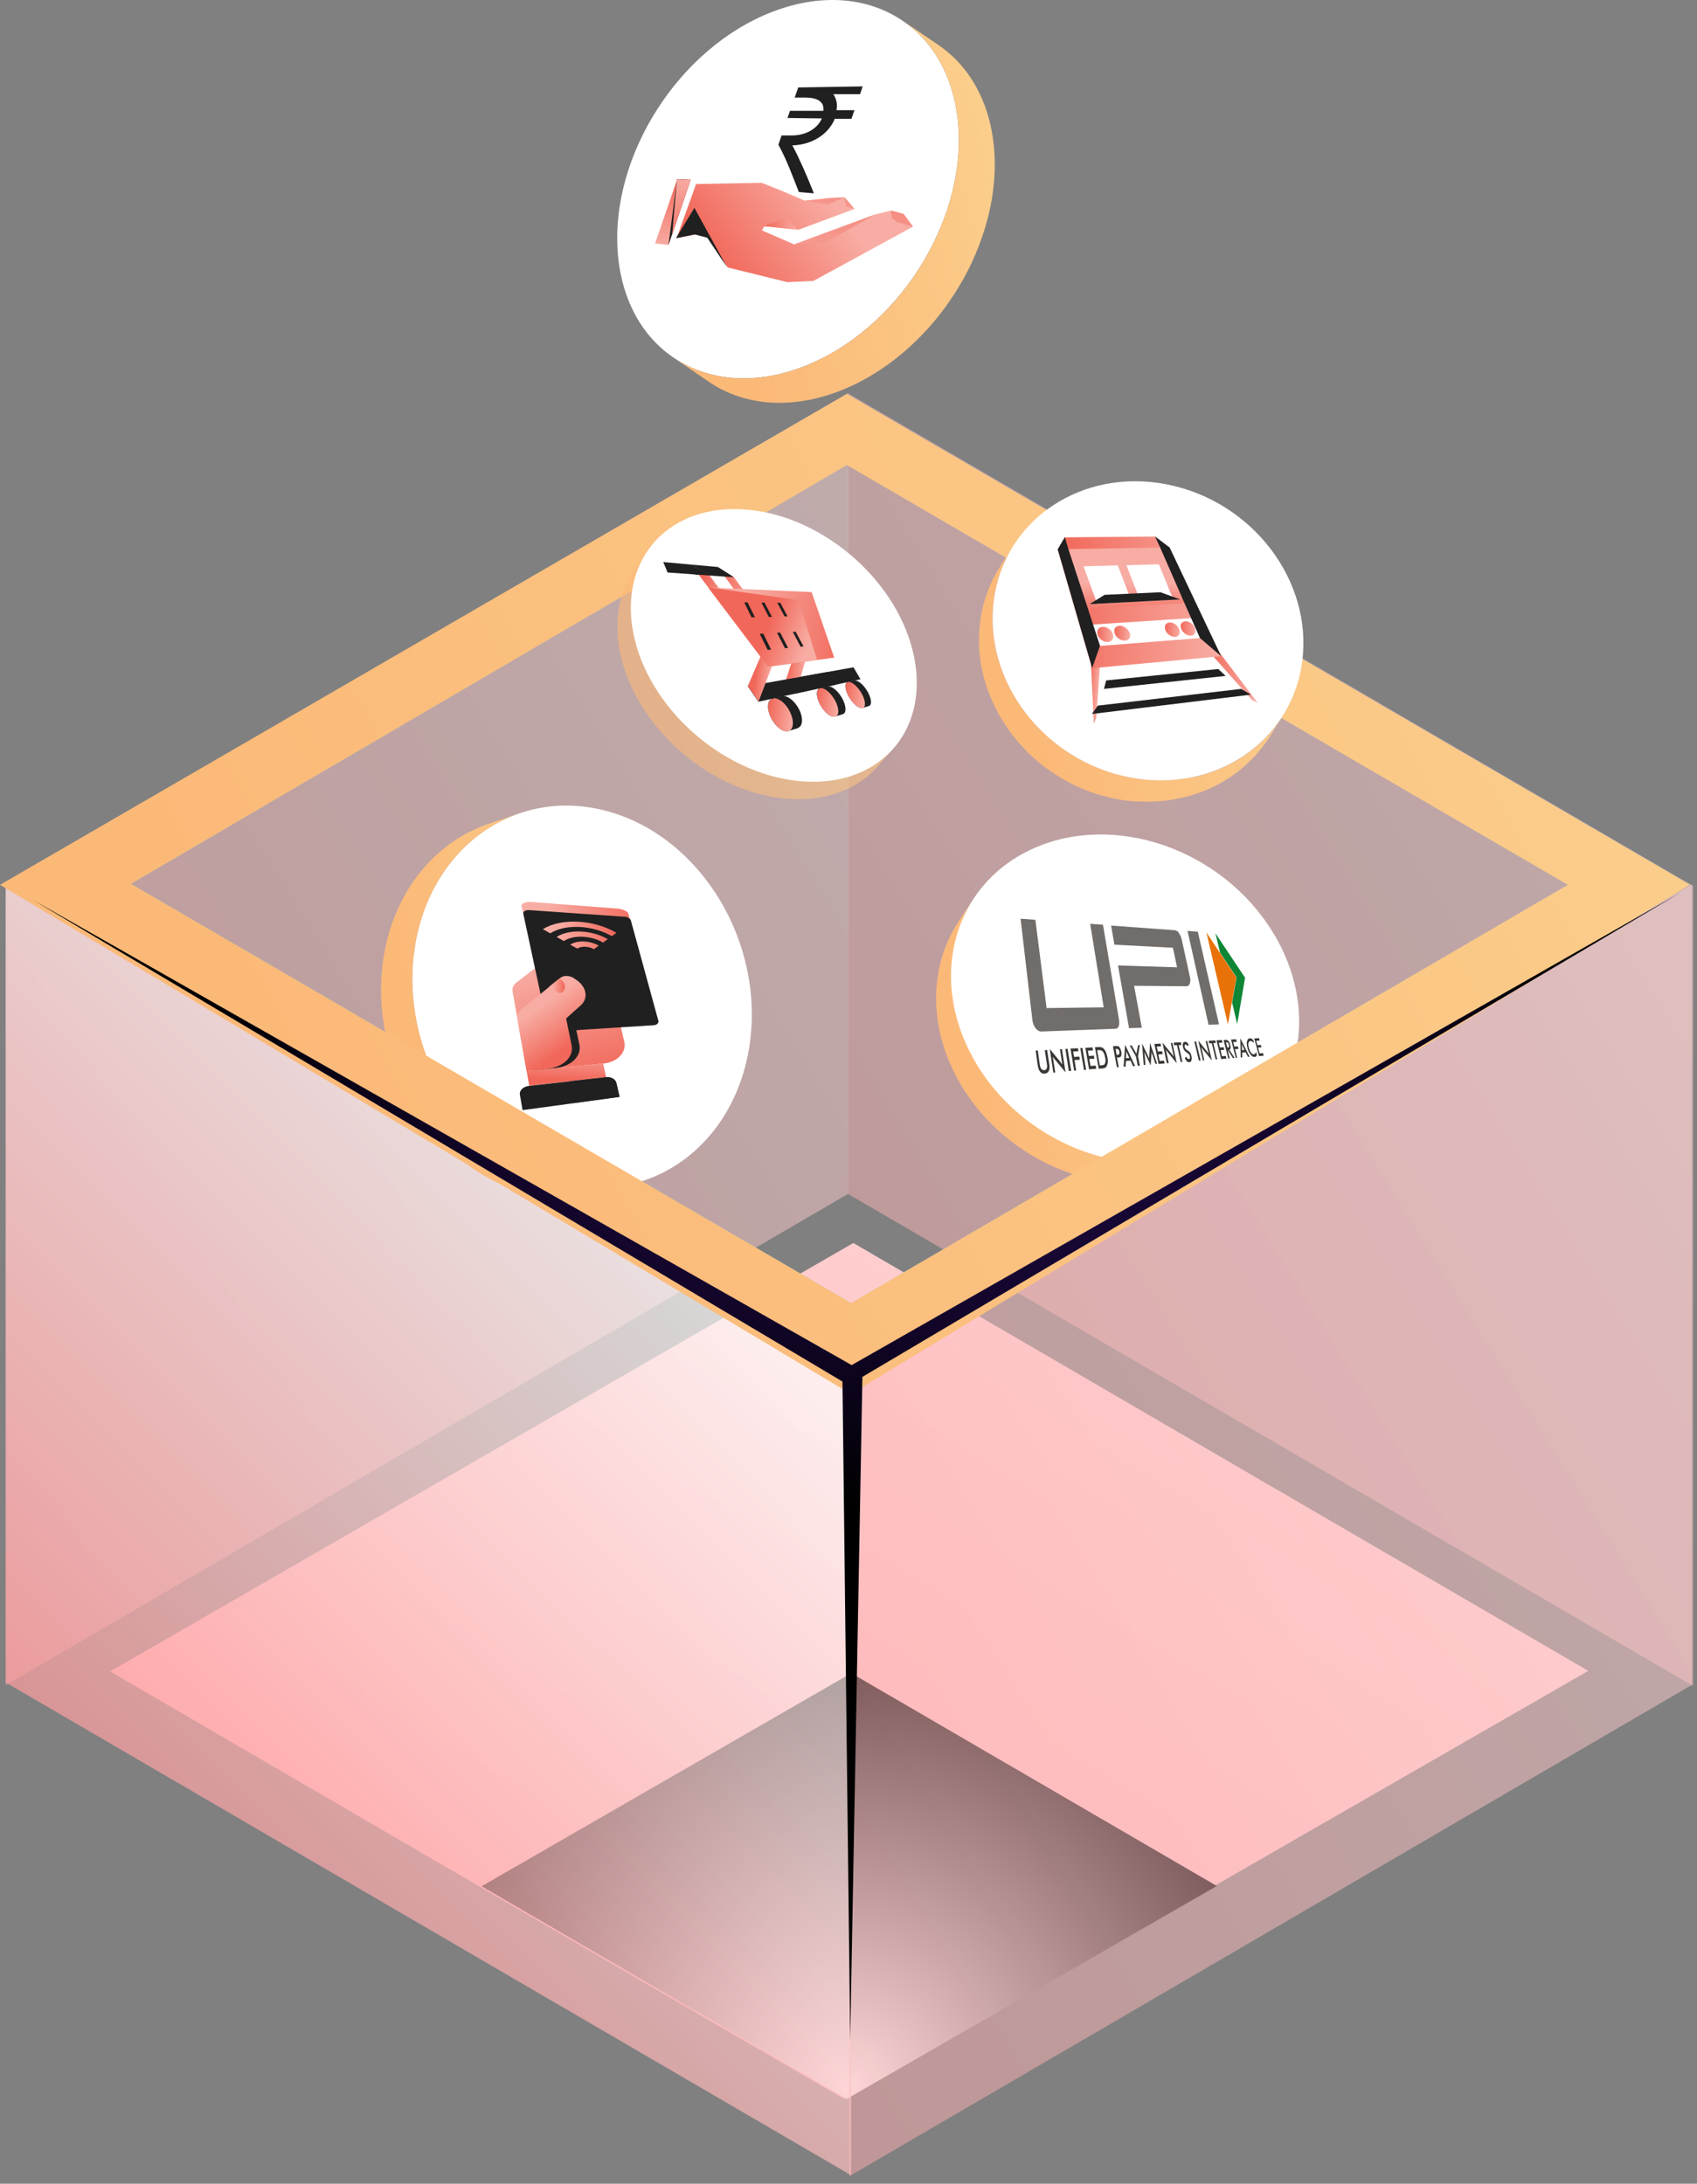
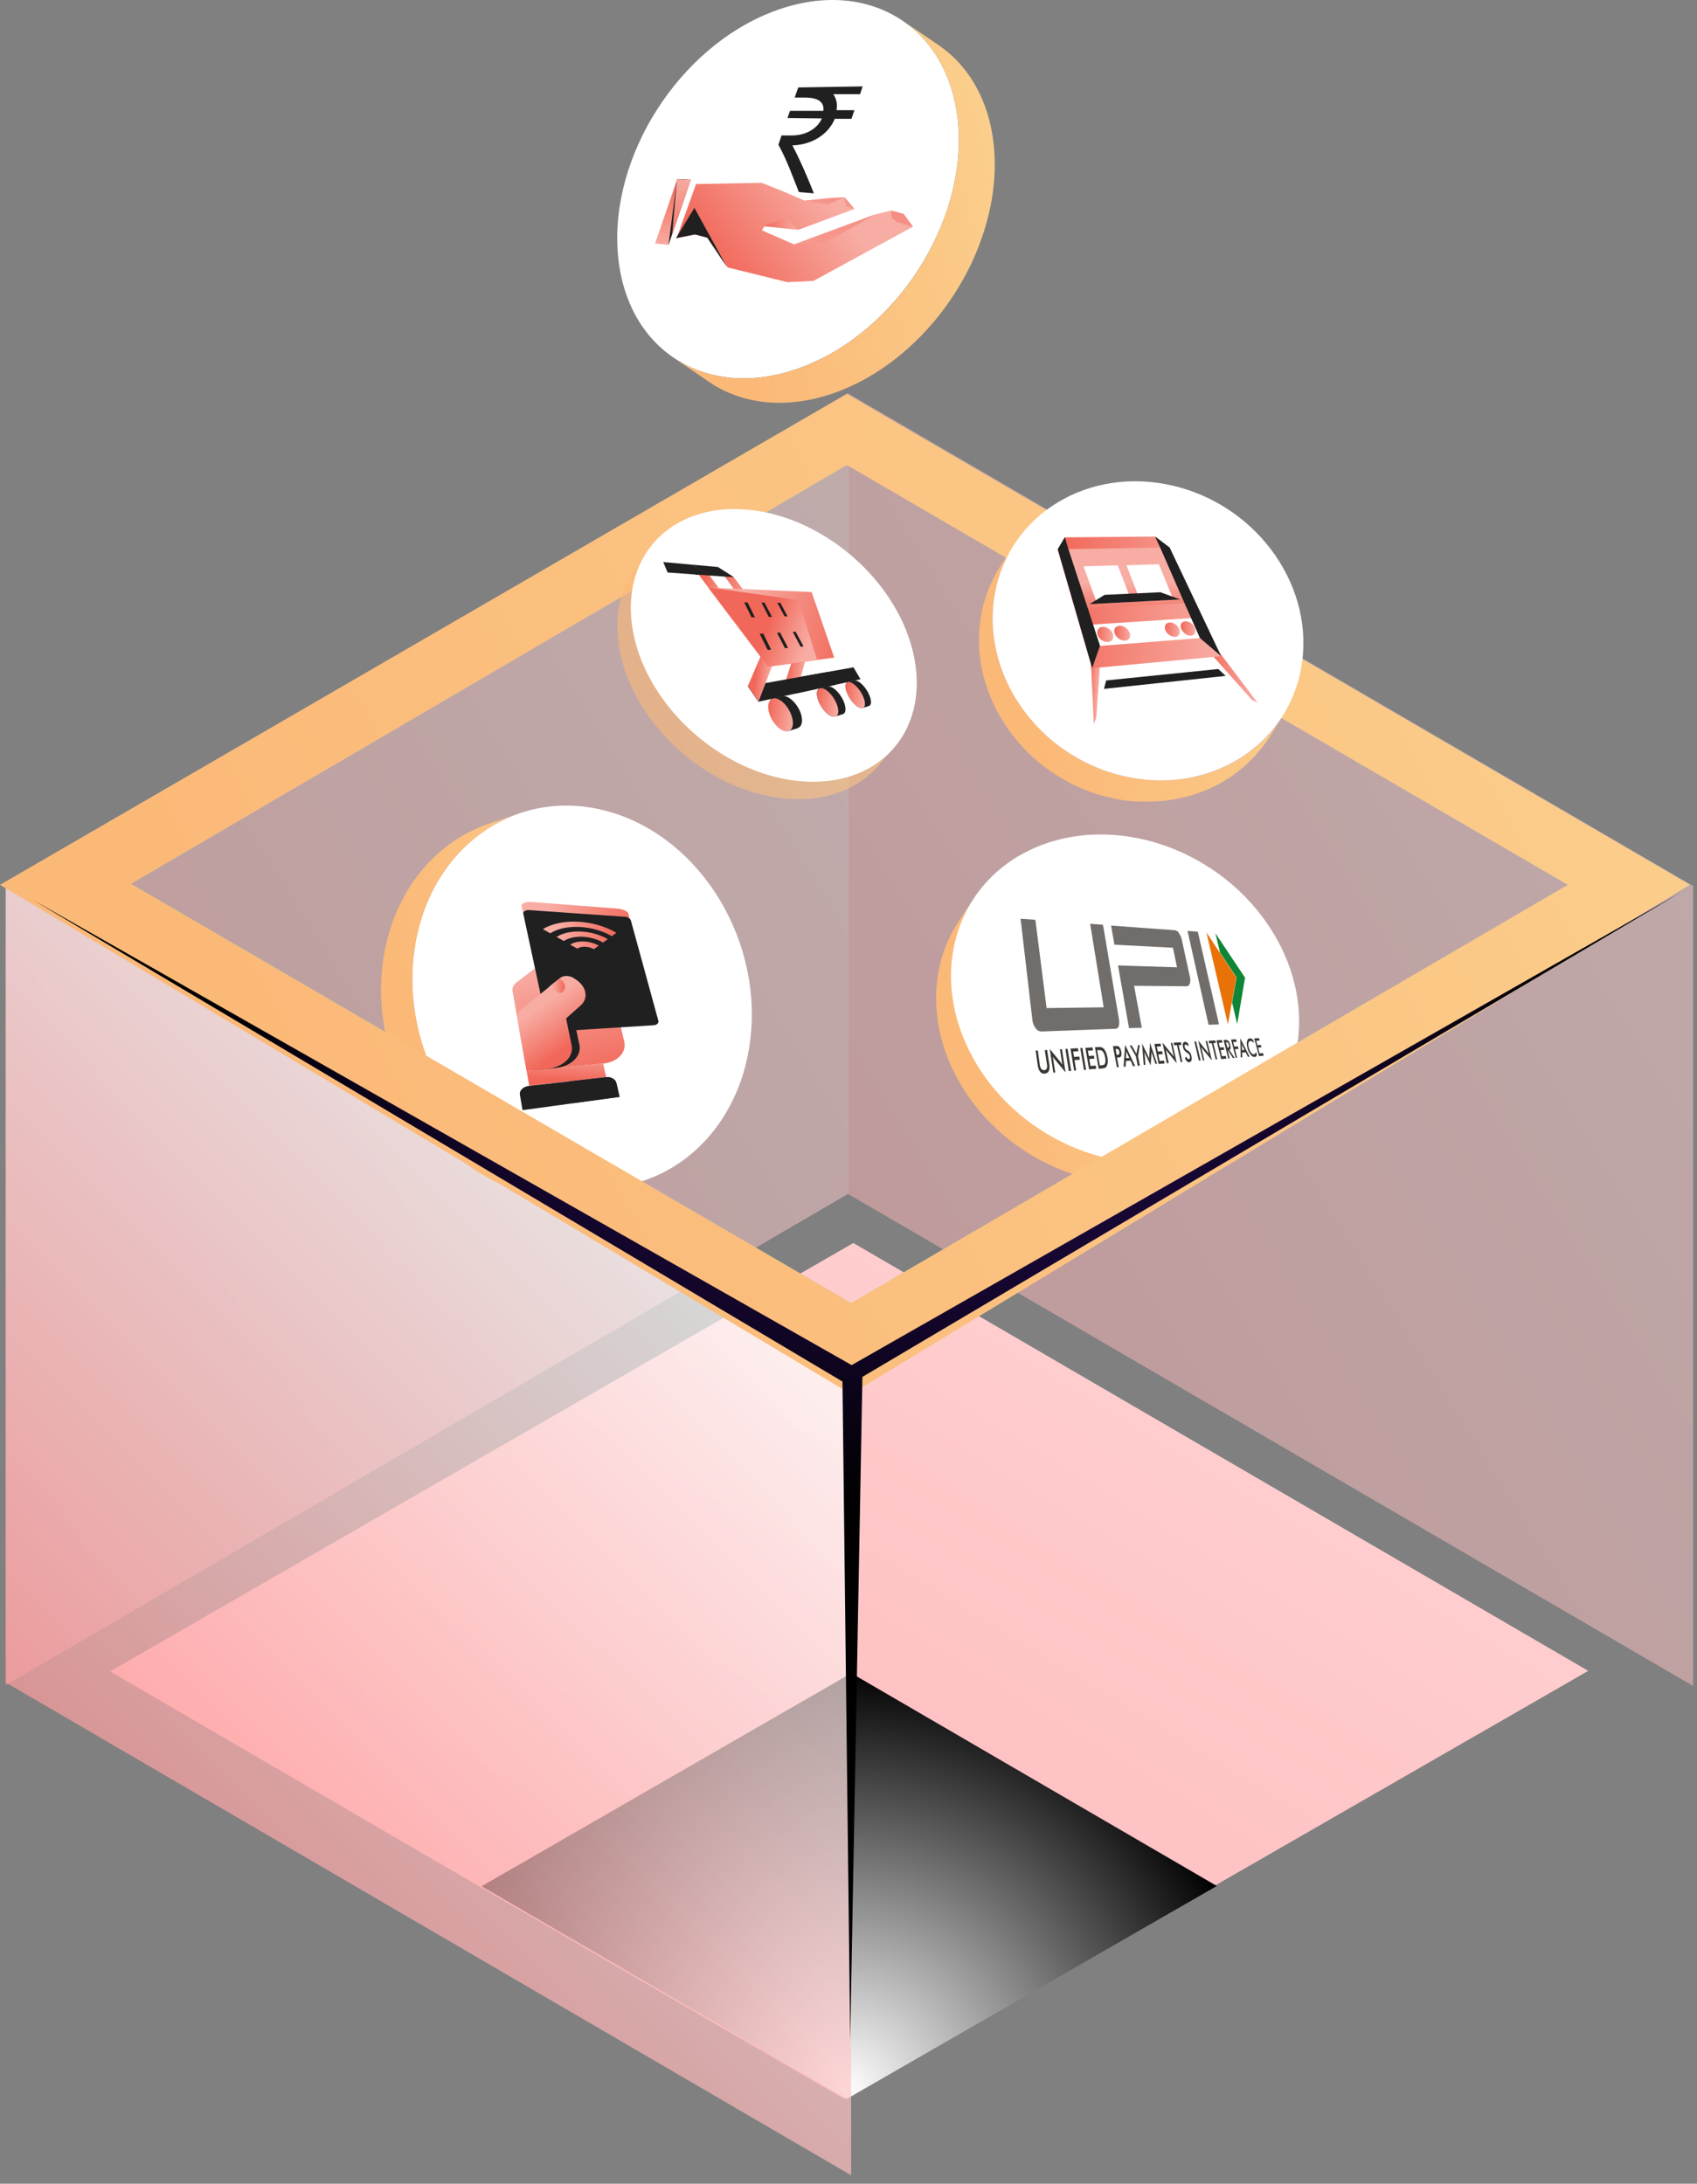
<svg xmlns="http://www.w3.org/2000/svg" width="216" height="278" viewBox="0 0 216 278" fill="none">
  <rect x="0" y="0" width="216" height="278" fill="#808080" stroke="none" />
  <style type="text/css">
.coin1 {
	transform-origin: center;
	animation: coin1 1s infinite alternate;
}
@keyframes coin1 {
	0% { transform: rotate(0deg);}	
	100% { transform: rotate(-3deg); }
}
.coin2 {
	transform-origin: center;
	animation: coin2 1s infinite alternate;
}
@keyframes coin2 {
	0% { transform: rotate(-2deg);}	
	100% { transform: translateY(-8px) rotate(0deg); }
}
.coin3 {
	transform-origin: center;
	animation: coin3 1.3s infinite alternate;
}
@keyframes coin3 {
	0% { transform: rotate(4deg);}	
	100% { transform: rotate(0deg); }
}
</style>
  <path d="M14.016 212.784L107.448 267.199L202.159 212.71L108.616 158.24L14.016 212.784Z" fill="url(#paint0_linear_5532_5738)" />
  <g style="mix-blend-mode:color-dodge">
    <path d="M61.297 240.132L107.782 267.2L154.878 240.095L108.356 213.008L61.297 240.132Z" fill="url(#paint1_radial_5532_5738)" />
  </g>
  <path opacity="0.5" d="M107.962 151.979V50.06L0.727 112.608V214.527L107.962 151.979Z" fill="url(#paint2_linear_5532_5738)" />
  <path opacity="0.5" d="M107.906 151.979V50.06L215.512 112.794V214.638L107.906 151.979Z" fill="url(#paint3_linear_5532_5738)" />
-   <path opacity="0.5" d="M108.086 175.132V277.05L215.34 214.502V112.584L108.086 175.132Z" fill="url(#paint4_linear_5532_5738)" />
  <path opacity="0.7" d="M108.333 175.007V276.925L0.727 214.192V112.348L108.333 175.007Z" fill="url(#paint5_linear_5532_5738)" />
  <path style="mix-blend-mode:color-dodge" opacity="0.5" d="M107.802 50.135L1.141 112.516L108.339 174.934L215.111 112.627L107.802 50.135ZM108.321 165.874L16.685 112.516L107.802 59.213L199.549 112.646L108.321 165.893V165.874Z" fill="url(#paint6_linear_5532_5738)" />
  <path d="M77.572 103.345C89.349 106.735 97.328 120.023 95.408 133.028C93.489 146.033 82.384 153.836 70.606 150.455C58.829 147.065 50.85 133.778 52.769 120.773C54.688 107.768 65.794 99.965 77.572 103.345Z" fill="white" />
  <path d="M70.606 150.445C58.828 147.055 50.85 133.767 52.769 120.762C54.036 112.17 59.306 105.858 66.135 103.529L62.15 104.893C55.331 107.221 50.061 113.544 48.785 122.126C46.866 135.131 54.844 148.428 66.622 151.809C70.626 152.958 74.552 152.822 78.058 151.624L82.043 150.26C78.526 151.458 74.61 151.604 70.606 150.455V150.445Z" fill="url(#paint7_linear_5532_5738)" />
  <path d="M71.367 120.776L65.775 125.037C65.348 125.352 65.16 125.792 65.248 126.244L67.032 136.325L76.782 135.395C78.604 135.219 79.772 133.962 79.458 132.605L76.719 120.965L71.379 120.764L71.367 120.776Z" fill="url(#paint8_linear_5532_5738)" />
  <path d="M76.773 135.395L67.023 136.325L67.363 138.223L77.15 137.129L76.773 135.395Z" fill="url(#paint9_linear_5532_5738)" />
  <path d="M78.851 139.645L66.513 141.329L66.174 139.356C66.086 138.815 66.601 138.312 67.355 138.237L77.142 137.143C77.771 137.068 78.336 137.407 78.449 137.885L78.851 139.645Z" fill="#202020" />
  <path d="M72.469 137.658L77.155 137.13C77.784 137.054 78.349 137.394 78.462 137.871L78.864 139.631L73.034 140.423L72.481 137.645L72.469 137.658Z" fill="#202020" />
  <path d="M79.982 116.327L82.042 123.705C82.13 124.032 81.653 124.296 80.975 124.296L69.905 124.334C69.063 124.334 68.284 124.045 68.209 123.667L66.387 115.334C66.324 114.994 66.94 114.768 67.757 114.831L78.612 115.673C79.291 115.736 79.894 116.012 79.982 116.314V116.327Z" fill="url(#paint10_linear_5532_5738)" />
  <path d="M72.569 120.236L73.474 120.739C73.977 120.399 74.919 120.425 75.572 120.802L76.2 120.349C75.07 119.695 73.436 119.633 72.569 120.223V120.236ZM70.848 119.255L71.778 119.771C72.996 118.966 75.22 119.067 76.753 119.959L77.356 119.519C75.359 118.35 72.444 118.2 70.848 119.243V119.255ZM69.102 118.262L70.044 118.79C72.004 117.546 75.497 117.747 77.871 119.155L78.462 118.728C75.635 117.056 71.464 116.792 69.102 118.262Z" fill="url(#paint11_linear_5532_5738)" />
  <path d="M79.44 116.704L67.391 115.862C66.9 115.824 66.536 116.038 66.612 116.327L69.175 128.306C69.966 131.712 69.514 131.386 74.665 131.059L83.209 130.518C83.611 130.493 83.875 130.229 83.799 129.953L80.307 117.207C80.244 116.955 79.867 116.717 79.465 116.691L79.44 116.704ZM75.582 120.827C74.916 120.45 73.974 120.412 73.484 120.764L72.579 120.261C73.447 119.67 75.08 119.733 76.211 120.387L75.582 120.839V120.827ZM76.751 119.985C75.218 119.092 72.982 118.992 71.775 119.796L70.846 119.281C72.441 118.237 75.356 118.388 77.354 119.557L76.751 119.997V119.985ZM77.882 119.18C75.495 117.785 71.989 117.571 70.041 118.816L69.099 118.288C71.461 116.817 75.645 117.081 78.46 118.753L77.869 119.18H77.882Z" fill="#202020" />
  <path d="M67.468 128.456L72.305 124.484C72.682 124.182 73.385 124.182 73.876 124.484L74.089 124.61C75.559 125.527 75.898 127.023 74.83 127.991L73.034 129.613L73.75 133.007C74.051 134.439 72.707 135.772 70.672 135.973L68.121 136.212L66.927 129.701C66.84 129.236 67.028 128.783 67.443 128.444L67.468 128.456Z" fill="#202020" />
  <path d="M66.389 128.482L71.34 124.472C71.717 124.171 72.446 124.171 72.948 124.472L73.162 124.611C74.657 125.528 74.984 127.049 73.891 128.017L72.056 129.651L72.76 133.083C73.061 134.528 71.692 135.873 69.619 136.074L67.018 136.326L65.849 129.752C65.761 129.287 65.95 128.822 66.377 128.482H66.389Z" fill="url(#paint12_linear_5532_5738)" />
  <path d="M71.212 124.559C71.991 125.05 72.154 125.816 71.576 126.319C71.438 126.432 71.174 126.445 70.985 126.319L69.867 125.64L71.212 124.547V124.559Z" fill="url(#paint13_linear_5532_5738)" />
  <path d="M162.438 139.478L160.263 142.735C158.341 145.609 155.52 147.926 151.912 149.342C141.293 153.488 127.877 148.176 121.947 137.47C119.248 132.595 118.567 127.442 119.63 122.884C120.105 120.833 120.937 118.911 122.09 117.18L124.265 113.922C120.538 119.498 120.208 127.15 124.123 134.213C130.053 144.919 143.469 150.231 154.087 146.084C157.695 144.676 160.517 142.351 162.438 139.478Z" fill="url(#paint14_linear_5532_5738)" />
  <path d="M162.539 119.592C156.576 108.827 143.086 103.478 132.402 107.649C121.719 111.82 117.901 123.937 123.864 134.702C129.825 145.474 143.325 150.817 154.001 146.645C164.684 142.473 168.502 130.357 162.541 119.585L162.539 119.592Z" fill="white" />
  <path fill-rule="evenodd" clip-rule="evenodd" d="M131.802 133.749L132.098 133.729L132.339 135.486C132.367 135.744 132.443 135.954 132.537 136.069C132.631 136.185 132.755 136.248 132.913 136.24C133.07 136.232 133.164 136.153 133.227 136.029C133.294 135.887 133.293 135.692 133.247 135.431L132.983 133.689L133.279 133.669L133.554 135.452C133.616 135.833 133.595 136.14 133.499 136.335C133.402 136.53 133.241 136.654 132.983 136.681C132.724 136.708 132.528 136.612 132.389 136.429C132.23 136.242 132.131 135.951 132.073 135.551L131.824 133.734L131.802 133.749ZM160.255 134.454L159.644 132.197L160.255 132.161L160.331 132.467L159.896 132.499L160.042 133.052L160.477 133.02L160.572 133.33L160.137 133.362L160.324 134.098L160.759 134.067L160.851 134.395L160.236 134.45L160.255 134.454ZM159.575 132.747C159.575 132.747 159.428 132.602 159.357 132.568C159.285 132.535 159.214 132.501 159.15 132.528C159.03 132.543 158.956 132.626 158.908 132.772C158.86 132.918 158.894 133.138 158.959 133.404C159.028 133.65 159.108 133.841 159.232 134.001C159.357 134.162 159.462 134.221 159.579 134.224C159.635 134.235 159.702 134.19 159.751 134.142C159.799 134.093 159.833 134.021 159.873 133.913L159.988 134.324C159.988 134.324 159.921 134.466 159.876 134.496C159.831 134.526 159.768 134.553 159.708 134.561C159.629 134.565 159.539 134.528 159.445 134.509C159.358 134.453 159.275 134.379 159.181 134.263C159.106 134.151 159.011 134.036 158.943 133.886C158.875 133.737 158.807 133.588 158.783 133.408C158.737 133.244 158.71 133.083 158.702 132.926C158.694 132.769 158.697 132.653 158.738 132.544C158.76 132.432 158.797 132.342 158.868 132.278C158.92 132.211 159.002 132.188 159.081 132.184C159.137 132.195 159.212 132.21 159.287 132.224C159.359 132.258 159.427 132.31 159.51 132.384L159.613 132.754L159.575 132.747ZM158.087 133.68L158.402 133.664L158.152 133.149C158.152 133.149 158.125 133.085 158.095 133.041C158.083 132.999 158.053 132.955 158.045 132.895C158.035 132.951 158.065 132.996 158.057 133.033C158.05 133.071 158.062 133.112 158.073 133.153L158.087 133.68ZM158.852 134.549L158.557 133.966L158.103 133.994L158.121 134.6L157.923 134.62L157.873 132.181L159.051 134.529L158.852 134.549ZM157.289 134.671L156.692 132.339L157.341 132.31L157.414 132.635L156.96 132.663L157.102 133.235L157.556 133.207L157.647 133.536L157.194 133.564L157.465 134.666L157.267 134.686L157.289 134.671ZM156.199 133.369L156.236 133.377C156.337 133.358 156.401 133.331 156.431 133.279C156.442 133.223 156.456 133.148 156.422 133.024C156.388 132.901 156.346 132.815 156.301 132.748C156.252 132.7 156.18 132.666 156.079 132.685L156.042 132.678L156.221 133.354L156.199 133.369ZM156.256 133.672L156.517 134.733L156.337 134.757L155.744 132.406L156.021 132.382C156.021 132.382 156.156 132.389 156.209 132.419C156.265 132.43 156.299 132.456 156.348 132.505C156.397 132.553 156.443 132.62 156.481 132.725C156.522 132.811 156.56 132.915 156.58 133.016C156.622 133.199 156.649 133.36 156.63 133.454C156.608 133.566 156.556 133.634 156.474 133.656L157.15 134.682L156.933 134.698L156.275 133.676L156.256 133.672ZM155.429 134.812L154.84 132.443L155.53 132.403L155.603 132.728L155.13 132.752L155.268 133.343L155.741 133.319L155.832 133.648L155.356 133.69L155.536 134.464L156.013 134.421L156.1 134.769L155.407 134.827L155.429 134.812ZM154.44 132.792L154.934 134.852L154.736 134.871L154.242 132.812L153.908 132.824L153.835 132.499L154.683 132.451L154.755 132.776L154.422 132.789L154.44 132.792ZM153.112 135.001L152.515 132.474L153.662 133.884C153.662 133.884 153.722 133.973 153.753 134.018C153.783 134.063 153.832 134.111 153.858 134.175L153.46 132.523L153.655 132.522L154.26 135.011L153.083 133.557C153.083 133.557 153.022 133.467 152.988 133.441C152.958 133.396 152.928 133.352 152.898 133.307L153.289 134.996L153.09 135.016L153.112 135.001ZM152.599 135.036L152.024 132.592L152.241 132.576L152.82 135.002L152.602 135.018L152.599 135.036ZM150.838 134.673L150.987 134.507C151.025 134.612 151.085 134.702 151.134 134.75C151.183 134.798 151.255 134.832 151.315 134.824C151.371 134.835 151.42 134.786 151.453 134.715C151.468 134.64 151.482 134.565 151.448 134.442C151.417 134.3 151.327 134.166 151.169 134.077C151.15 134.073 151.135 134.05 151.116 134.047C150.947 133.917 150.811 133.812 150.735 133.7C150.66 133.588 150.607 133.461 150.576 133.319C150.538 133.118 150.529 132.96 150.574 132.833C150.618 132.706 150.689 132.642 150.828 132.63C150.925 132.63 151.015 132.667 151.102 132.723C151.189 132.778 151.245 132.887 151.298 133.014L151.168 133.183C151.168 133.183 151.077 133.048 151.043 133.022C151.01 132.996 150.957 132.966 150.916 132.978C150.859 132.967 150.811 133.016 150.8 133.072C150.789 133.128 150.774 133.203 150.794 133.304C150.824 133.446 150.934 133.584 151.107 133.695C151.107 133.695 151.126 133.699 151.144 133.703C151.299 133.81 151.415 133.911 151.491 134.023C151.566 134.135 151.62 134.262 151.647 134.423C151.7 134.647 151.701 134.841 151.653 134.987C151.605 135.133 151.512 135.212 151.373 135.224C151.253 135.24 151.167 135.184 151.065 135.106C150.967 135.009 150.876 134.874 150.815 134.688L150.838 134.673ZM150.023 133.056L150.503 135.19L150.285 135.206L149.81 133.053L149.453 133.08L149.384 132.737L150.31 132.684L150.38 133.028L150.023 133.056ZM148.519 135.366L147.963 132.731L149.174 134.211C149.174 134.211 149.234 134.301 149.283 134.349C149.314 134.394 149.359 134.461 149.408 134.51L149.024 132.783L149.223 132.763L149.787 135.361L148.561 133.858C148.561 133.858 148.5 133.769 148.47 133.724C148.44 133.679 148.41 133.634 148.383 133.571L148.759 135.335L148.542 135.351L148.519 135.366ZM147.47 135.452L146.936 132.899L147.723 132.859L147.792 133.203L147.241 133.231L147.372 133.859L147.923 133.831L147.989 134.193L147.434 134.24L147.603 135.07L148.158 135.023L148.242 135.389L147.451 135.448L147.47 135.452ZM146.638 134.221C146.638 134.221 146.615 134.139 146.593 134.056C146.57 133.974 146.558 133.933 146.532 133.87C146.521 133.926 146.547 133.989 146.555 134.049C146.544 134.105 146.552 134.165 146.56 134.225L146.461 135.624L145.798 134.231C145.798 134.231 145.741 134.123 145.715 134.06C145.685 134.015 145.677 133.955 145.65 133.892C145.658 133.951 145.67 133.992 145.674 134.071C145.682 134.131 145.689 134.191 145.697 134.25L145.793 135.552L145.576 135.568L145.368 132.845L146.129 134.432C146.129 134.432 146.156 134.496 146.182 134.559C146.209 134.623 146.236 134.686 146.277 134.772C146.292 134.697 146.273 134.596 146.276 134.48C146.283 134.443 146.287 134.424 146.29 134.405L146.376 132.77L147.282 135.415L147.064 135.431L146.649 134.165L146.638 134.221ZM144.815 135.671L144.58 134.479L143.797 133.102L144.052 133.093L144.544 133.967C144.544 133.967 144.574 134.012 144.586 134.053C144.597 134.094 144.628 134.139 144.643 134.161C144.65 134.123 144.657 134.086 144.665 134.049C144.672 134.011 144.679 133.974 144.687 133.936L144.859 133.057L145.076 133.041L144.854 134.474L145.089 135.667L144.853 135.679L144.815 135.671ZM143.325 134.719L143.741 134.684L143.468 134.087C143.468 134.087 143.427 134.001 143.415 133.96C143.385 133.915 143.377 133.855 143.351 133.792C143.34 133.848 143.347 133.908 143.359 133.949C143.348 134.005 143.359 134.046 143.352 134.083L143.31 134.697L143.325 134.719ZM144.204 135.707L143.908 135.028L143.316 135.067L143.274 135.778L143.015 135.805L143.212 133.007L144.478 135.703L144.219 135.73L144.204 135.707ZM142.123 134.29L142.179 134.301C142.322 134.271 142.404 134.248 142.456 134.18C142.486 134.128 142.485 134.031 142.473 133.892C142.443 133.75 142.405 133.646 142.337 133.594C142.269 133.541 142.175 133.523 142.055 133.538L141.999 133.527L142.123 134.29ZM142.17 134.649L142.401 135.86L142.164 135.872L141.656 133.188L142.031 133.165C142.147 133.168 142.226 133.164 142.282 133.175C142.339 133.186 142.391 133.216 142.44 133.264C142.508 133.316 142.55 133.402 142.607 133.51C142.645 133.615 142.683 133.719 142.717 133.843C142.733 133.962 142.748 134.082 142.745 134.198C142.742 134.314 142.708 134.385 142.694 134.46C142.664 134.512 142.619 134.543 142.574 134.573C142.529 134.603 142.447 134.626 142.331 134.622L142.192 134.634L142.17 134.649ZM140.029 135.63L140.246 135.614C140.366 135.598 140.449 135.576 140.512 135.549C140.576 135.523 140.606 135.47 140.639 135.399C140.676 135.309 140.717 135.201 140.705 135.062C140.731 134.931 140.704 134.77 140.658 134.606C140.634 134.427 140.585 134.281 140.532 134.154C140.479 134.027 140.422 133.919 140.339 133.844C140.275 133.773 140.222 133.744 140.151 133.71C140.076 133.696 139.982 133.677 139.843 133.689L139.648 133.69L139.991 135.622L140.029 135.63ZM139.847 136.06L139.369 133.324L139.725 133.297C139.961 133.285 140.115 133.295 140.205 133.332C140.299 133.351 140.401 133.429 140.484 133.503C140.597 133.623 140.687 133.757 140.767 133.947C140.847 134.138 140.904 134.343 140.954 134.586C141.004 134.829 141.02 135.046 141.002 135.237C140.984 135.428 140.936 135.574 140.87 135.716C140.81 135.821 140.758 135.889 140.672 135.93C140.586 135.972 140.462 136.006 140.263 136.025L139.847 136.06ZM138.621 136.151L138.146 133.396L139.054 133.34L139.116 133.722L138.467 133.75L138.587 134.434L139.239 134.387L139.301 134.768L138.648 134.816L138.807 135.702L139.459 135.654L139.536 136.058L138.625 136.132L138.621 136.151ZM137.969 136.198L137.498 133.425L137.771 133.42L138.243 136.194L137.965 136.217L137.969 136.198ZM136.72 136.304L136.256 133.493L137.201 133.445L137.263 133.826L136.592 133.869L136.712 134.554L137.383 134.51L137.441 134.91L136.77 134.954L136.979 136.277L136.702 136.3L136.72 136.304ZM136.045 136.367L135.604 133.54L135.882 133.517L136.345 136.328L136.068 136.352L136.045 136.367ZM134.066 136.524L133.616 133.54L134.986 135.207C134.986 135.207 135.065 135.3 135.092 135.364C135.141 135.412 135.167 135.476 135.213 135.543L134.914 133.58L135.169 133.572L135.626 136.518L134.223 134.825C134.223 134.825 134.143 134.732 134.113 134.687C134.064 134.638 134.038 134.575 134.007 134.53L134.317 136.534L134.059 136.561L134.066 136.524Z" fill="#3A3734" />
  <path fill-rule="evenodd" clip-rule="evenodd" d="M155.181 130.412L153.827 130.458L151.154 118.51L152.46 118.609L155.162 130.408L155.181 130.412ZM142.437 130C142.526 130.542 142.348 130.954 142.014 130.966L132.572 131.316C132.298 131.321 132.031 131.191 131.816 130.896C131.597 130.62 131.453 130.262 131.402 129.824L129.902 116.959L131.786 117.094L133.214 128.333L140.482 128.238L138.761 117.602L140.393 117.727L142.46 129.985L142.437 130ZM150.087 118.787C149.917 118.559 149.725 118.444 149.515 118.422L141.425 117.832L141.846 120.265L149.293 120.652L149.819 123.145L143.892 122.958L142.305 122.901L143.706 130.889L145.333 130.838L144.351 125.496L151.024 125.557C151.219 125.557 151.357 125.448 151.442 125.212C151.527 124.976 151.541 124.706 151.453 124.359L150.425 119.649C150.355 119.306 150.234 119.029 150.045 118.798L150.087 118.787Z" fill="#716D6A" />
  <path fill-rule="evenodd" clip-rule="evenodd" d="M154.692 118.792L158.474 124.467L157.475 130.374L156.824 127.623L157.39 124.43L155.296 121.281L154.695 118.773L154.692 118.792Z" fill="#0E8635" />
  <path fill-rule="evenodd" clip-rule="evenodd" d="M153.555 118.707L157.364 124.446L156.294 130.416L153.555 118.707Z" fill="#E97208" />
  <path d="M107.795 50.135L0 112.646L108.314 177.469L215.105 112.627L107.795 50.135ZM108.314 165.874L16.678 112.516L107.795 59.213L199.542 112.646L108.314 165.893V165.874Z" fill="url(#paint15_linear_5532_5738)" />
  <path style="mix-blend-mode:color-dodge" d="M108.215 259.695L109.771 175.285L213.968 113.59L108.4 173.785L4.203 114.572L107.233 175.878L108.215 259.695Z" fill="url(#paint16_radial_5532_5738)" />
  <g class="coin3">
    <path opacity="0.6" d="M79.475 74.84C79.654 74.393 79.855 73.962 80.085 73.546C80.301 73.151 80.532 72.779 80.792 72.415C80.978 72.155 81.171 71.902 81.38 71.656L84.124 68.398C83.916 68.644 83.722 68.897 83.537 69.157C83.284 69.514 83.046 69.894 82.83 70.288C82.607 70.704 82.399 71.136 82.22 71.582C82.019 72.08 81.856 72.601 81.722 73.136C81.551 73.821 81.432 74.527 81.372 75.264C81.253 76.632 81.335 78.083 81.625 79.607C81.937 81.244 82.48 82.843 83.209 84.382C83.574 85.156 83.99 85.915 84.451 86.651C84.816 87.231 85.203 87.796 85.612 88.354C85.984 88.853 86.37 89.336 86.779 89.805C87.159 90.244 87.561 90.675 87.97 91.091C88.371 91.493 88.78 91.887 89.204 92.267C89.628 92.646 90.067 93.01 90.513 93.36C90.975 93.717 91.443 94.059 91.927 94.386C92.44 94.736 92.96 95.063 93.489 95.368C94.076 95.71 94.671 96.023 95.281 96.313C96.032 96.67 96.806 96.99 97.587 97.265C99.245 97.853 100.956 98.239 102.674 98.403C107.821 98.879 112.054 97.191 114.649 94.111L111.905 97.369C109.309 100.448 105.077 102.137 99.93 101.661C98.212 101.505 96.501 101.11 94.842 100.523C94.061 100.248 93.295 99.928 92.536 99.571C91.927 99.281 91.332 98.968 90.744 98.626C90.216 98.321 89.695 97.986 89.182 97.644C88.698 97.317 88.23 96.975 87.769 96.618C87.323 96.268 86.884 95.904 86.46 95.525C86.036 95.145 85.619 94.758 85.225 94.349C84.816 93.933 84.414 93.501 84.035 93.063C83.626 92.594 83.239 92.111 82.867 91.612C82.458 91.062 82.064 90.489 81.707 89.909C81.246 89.172 80.837 88.414 80.465 87.64C79.736 86.101 79.193 84.501 78.88 82.865C78.59 81.348 78.516 79.89 78.628 78.521C78.687 77.785 78.806 77.079 78.977 76.394C79.111 75.859 79.282 75.338 79.475 74.84Z" fill="url(#paint17_linear_5532_5738)" />
    <path d="M95.187 64.887C85.302 63.972 78.772 70.971 80.594 80.514C82.424 90.057 91.915 98.536 101.8 99.444C111.685 100.358 118.208 93.359 116.385 83.817C114.563 74.274 105.072 65.802 95.187 64.887Z" fill="white" />
    <path d="M93.403 73.48L97.004 78.332L96.215 78.862L91.367 72.182L93.403 73.48Z" fill="url(#paint18_linear_5532_5738)" />
    <path d="M93.405 73.48L91.37 72.182L87.945 71.874L88.503 73.15L92.206 73.401L93.405 73.48Z" fill="#202020" />
    <path d="M90.309 73.267L94.111 78.386L93.251 78.906L87.961 71.873L90.327 73.269L90.309 73.267Z" fill="url(#paint19_linear_5532_5738)" />
    <path d="M90.301 73.267L90.39 73.279L87.953 71.874L84.421 71.552L84.973 72.882L88.924 73.165L90.301 73.267Z" fill="#202020" />
    <path d="M100.067 86.487L108.637 84.952L109.525 86.474L101.336 88.281L100.067 86.487Z" fill="#202020" />
    <path d="M100.058 86.487L101.611 81.683L102.843 82.915L101.328 88.262L100.06 86.469L100.058 86.487Z" fill="url(#paint20_linear_5532_5738)" />
-     <path d="M101.552 92.7L100.35 93.066C99.674 93.275 98.639 92.476 98.089 91.275C97.539 90.074 97.705 89.058 98.392 88.905L99.6 88.633C100.231 88.492 101.164 89.241 101.713 90.312C102.262 91.383 102.195 92.468 101.556 92.664L101.552 92.7Z" fill="#202020" />
+     <path d="M101.552 92.7L100.35 93.066C97.539 90.074 97.705 89.058 98.392 88.905L99.6 88.633C100.231 88.492 101.164 89.241 101.713 90.312C102.262 91.383 102.195 92.468 101.556 92.664L101.552 92.7Z" fill="#202020" />
    <path d="M100.358 93.085C101.035 92.875 101.104 91.772 100.562 90.646C100.02 89.52 99.07 88.769 98.4 88.924C97.731 89.079 97.56 90.132 98.097 91.294C98.634 92.456 99.664 93.292 100.358 93.085Z" fill="url(#paint21_linear_5532_5738)" />
    <path d="M107.243 90.926L106.304 91.214C105.777 91.387 104.893 90.681 104.359 89.631C103.826 88.58 103.865 87.714 104.403 87.598L105.351 87.386C105.851 87.283 106.669 87.943 107.196 88.9C107.723 89.857 107.768 90.771 107.261 90.928L107.243 90.926Z" fill="#202020" />
    <path d="M106.319 91.235C106.844 91.08 106.821 90.132 106.278 89.154C105.736 88.177 104.92 87.498 104.4 87.617C103.88 87.736 103.836 88.638 104.356 89.65C104.877 90.661 105.776 91.388 106.301 91.233L106.319 91.235Z" fill="url(#paint22_linear_5532_5738)" />
    <path d="M110.602 89.875L109.812 90.126C109.36 90.272 108.56 89.613 108.033 88.656C107.505 87.7 107.481 86.9 107.944 86.811L108.742 86.635C109.169 86.541 109.921 87.156 110.422 88.036C110.923 88.915 111.015 89.742 110.602 89.875Z" fill="#202020" />
    <path d="M109.81 90.144C110.242 90.013 110.172 89.152 109.655 88.252C109.139 87.352 108.388 86.737 107.943 86.828C107.498 86.92 107.517 87.756 108.031 88.674C108.545 89.593 109.361 90.271 109.81 90.144Z" fill="url(#paint23_linear_5532_5738)" />
    <path d="M91.523 74.833L90.178 74.772L90.107 74.763L91.171 76.177L96.805 83.625L97.761 84.896L106.177 83.712L103.744 76.637L103.676 76.462L103.31 75.377L91.521 74.851L91.523 74.833Z" fill="url(#paint24_linear_5532_5738)" />
    <path d="M95.178 87.362L105.335 85.548L106.243 87.202L96.532 89.333L95.178 87.362Z" fill="#202020" />
    <path d="M95.176 87.362L97.463 82.04L98.807 83.379L96.55 89.317L95.196 87.346L95.176 87.362Z" fill="url(#paint25_linear_5532_5738)" />
    <path d="M101.617 76.4L104 84.006L97.754 84.874L97.139 84.036L96.815 83.606L90.133 74.764L101.635 76.402L101.617 76.4Z" fill="url(#paint26_linear_5532_5738)" />
    <path d="M95.16 76.687L94.727 76.688L95.657 78.585L96.091 78.585L95.158 76.706L95.16 76.687Z" fill="#202020" />
    <path d="M97.312 76.722L96.917 76.708L97.857 78.533L98.254 78.529L97.312 76.722Z" fill="#202020" />
    <path d="M99.308 76.736L98.93 76.725L99.862 78.475L100.241 78.468L99.31 76.718L99.308 76.736Z" fill="#202020" />
    <path d="M97.129 80.664L96.694 80.682L97.712 82.74L98.15 82.703L97.147 80.666L97.129 80.664Z" fill="#202020" />
    <path d="M99.297 80.532L98.897 80.555L99.909 82.519L100.311 82.478L99.297 80.532Z" fill="#202020" />
    <path d="M101.269 80.416L100.905 80.444L101.908 82.333L102.275 82.287L101.269 80.416Z" fill="#202020" />
  </g>
  <g class="coin2">
    <path d="M144.815 102.019C145.15 102.04 145.486 102.051 145.821 102.051C145.875 102.051 145.929 102.051 145.983 102.051C146.275 102.051 146.578 102.051 146.87 102.029C146.934 102.029 147.01 102.029 147.075 102.029C147.399 102.008 147.724 101.986 148.048 101.954C148.07 101.954 148.091 101.954 148.124 101.954C148.232 101.943 148.34 101.932 148.437 101.911C148.524 101.911 148.61 101.889 148.697 101.878C148.859 101.856 149.01 101.835 149.173 101.802C149.237 101.802 149.302 101.781 149.367 101.77C149.594 101.738 149.811 101.694 150.038 101.64C150.048 101.64 150.059 101.64 150.081 101.64C150.276 101.597 150.47 101.554 150.654 101.51C150.654 101.51 150.676 101.51 150.686 101.51C151.011 101.435 151.335 101.337 151.649 101.251C151.714 101.229 151.789 101.208 151.854 101.186C152.168 101.089 152.481 100.981 152.784 100.873C152.827 100.851 152.87 100.84 152.914 100.818C153.206 100.71 153.487 100.591 153.768 100.472C153.811 100.451 153.865 100.429 153.908 100.418C154.2 100.289 154.492 100.148 154.784 99.997C154.817 99.986 154.838 99.964 154.871 99.954C154.903 99.943 154.925 99.921 154.957 99.899C155.271 99.737 155.574 99.564 155.866 99.391C155.909 99.37 155.952 99.337 155.984 99.316C156.298 99.121 156.601 98.926 156.893 98.721C157.131 98.559 157.358 98.386 157.574 98.213C157.639 98.169 157.693 98.115 157.758 98.072C157.942 97.921 158.125 97.78 158.298 97.618C158.331 97.596 158.363 97.564 158.396 97.542C158.407 97.542 158.417 97.521 158.428 97.51C158.623 97.337 158.807 97.164 158.99 96.98C159.034 96.937 159.066 96.904 159.109 96.861C159.25 96.721 159.401 96.569 159.542 96.429C159.563 96.407 159.596 96.375 159.617 96.353C159.65 96.31 159.682 96.277 159.726 96.234C159.834 96.115 159.942 95.996 160.039 95.877C160.104 95.812 160.158 95.737 160.223 95.672C160.331 95.542 160.428 95.412 160.537 95.282C160.569 95.239 160.612 95.185 160.655 95.142C160.666 95.12 160.677 95.109 160.699 95.088C160.796 94.958 160.893 94.828 160.991 94.688C161.034 94.634 161.077 94.569 161.12 94.515C161.261 94.32 161.391 94.126 161.52 93.92L163.25 91.206C163.121 91.401 162.991 91.606 162.85 91.801C162.807 91.866 162.753 91.931 162.71 91.996C162.613 92.125 162.526 92.255 162.429 92.385C162.375 92.45 162.331 92.514 162.277 92.579C162.169 92.709 162.072 92.839 161.964 92.969C161.91 93.034 161.845 93.109 161.791 93.174C161.683 93.293 161.585 93.412 161.477 93.531C161.412 93.596 161.358 93.661 161.293 93.725C161.153 93.877 161.012 94.017 160.872 94.158C160.828 94.201 160.785 94.245 160.742 94.288C160.558 94.472 160.364 94.645 160.18 94.807C160.136 94.839 160.093 94.882 160.05 94.915C159.877 95.066 159.693 95.218 159.509 95.369C159.444 95.412 159.39 95.466 159.326 95.51C159.098 95.683 158.871 95.856 158.644 96.018C158.352 96.223 158.039 96.418 157.736 96.612C157.693 96.634 157.65 96.666 157.617 96.688C157.325 96.872 157.022 97.034 156.709 97.196C156.644 97.229 156.59 97.261 156.525 97.294C156.244 97.445 155.952 97.586 155.649 97.715C155.606 97.737 155.552 97.759 155.509 97.78C155.228 97.899 154.946 98.018 154.665 98.126C154.622 98.148 154.579 98.159 154.525 98.18C154.222 98.288 153.909 98.397 153.595 98.494C153.53 98.515 153.454 98.537 153.389 98.559C153.076 98.656 152.752 98.743 152.427 98.818C152.233 98.861 152.038 98.915 151.832 98.948C151.822 98.948 151.8 98.948 151.789 98.948C151.573 98.991 151.346 99.034 151.119 99.067C151.054 99.078 150.989 99.088 150.924 99.099C150.773 99.121 150.611 99.153 150.459 99.164C150.373 99.175 150.286 99.186 150.2 99.197C150.07 99.207 149.94 99.229 149.811 99.24C149.486 99.272 149.162 99.294 148.837 99.316C148.773 99.316 148.697 99.316 148.632 99.316C148.34 99.326 148.048 99.337 147.745 99.337C147.691 99.337 147.637 99.337 147.583 99.337C147.248 99.337 146.913 99.316 146.578 99.305C146.502 99.305 146.426 99.305 146.34 99.283C146.015 99.261 145.702 99.229 145.377 99.197C145.345 99.197 145.323 99.197 145.291 99.197C145.14 99.175 144.977 99.153 144.826 99.132C144.729 99.121 144.621 99.11 144.523 99.088C144.264 99.045 144.015 99.002 143.756 98.948C143.431 98.883 143.107 98.807 142.793 98.732C142.609 98.688 142.436 98.634 142.253 98.591C142.101 98.548 141.939 98.515 141.788 98.461C141.615 98.407 141.442 98.353 141.269 98.299C141.117 98.245 140.955 98.202 140.804 98.148C140.728 98.115 140.642 98.094 140.566 98.061C140.339 97.986 140.123 97.899 139.895 97.813C139.787 97.769 139.668 97.715 139.56 97.672C139.376 97.596 139.182 97.521 138.998 97.434C138.89 97.391 138.793 97.337 138.684 97.294C138.501 97.207 138.328 97.121 138.144 97.034C138.036 96.98 137.928 96.926 137.819 96.872C137.646 96.775 137.474 96.688 137.3 96.591C137.203 96.537 137.106 96.483 137.009 96.429C136.825 96.32 136.652 96.212 136.468 96.104C136.381 96.05 136.295 95.996 136.208 95.942C135.981 95.802 135.765 95.65 135.549 95.499C135.516 95.477 135.473 95.456 135.441 95.423C135.192 95.25 134.943 95.066 134.695 94.882C134.619 94.828 134.543 94.763 134.468 94.699C134.305 94.569 134.132 94.439 133.97 94.299C133.873 94.223 133.786 94.147 133.7 94.072C133.559 93.953 133.419 93.823 133.278 93.704C133.17 93.607 133.062 93.509 132.954 93.412C132.824 93.293 132.705 93.174 132.586 93.055C132.478 92.958 132.381 92.85 132.273 92.742C132.154 92.623 132.046 92.504 131.927 92.385C131.797 92.244 131.678 92.114 131.548 91.974C131.451 91.866 131.354 91.747 131.256 91.639C131.137 91.498 131.018 91.347 130.899 91.195C130.813 91.087 130.726 90.979 130.64 90.871C130.402 90.568 130.175 90.255 129.948 89.941C129.916 89.887 129.883 89.844 129.851 89.79C129.667 89.519 129.483 89.249 129.321 88.968C129.234 88.827 129.148 88.687 129.061 88.546C129.007 88.449 128.953 88.362 128.899 88.265C128.791 88.081 128.694 87.898 128.596 87.714C128.553 87.638 128.51 87.562 128.478 87.487C128.348 87.227 128.218 86.957 128.088 86.687C128.077 86.665 128.067 86.632 128.056 86.611C127.948 86.362 127.84 86.124 127.742 85.876C127.71 85.789 127.677 85.692 127.634 85.605C127.558 85.421 127.494 85.238 127.429 85.043C127.396 84.935 127.353 84.838 127.321 84.73C127.266 84.556 127.202 84.373 127.148 84.2C127.115 84.092 127.083 83.983 127.05 83.875C126.996 83.692 126.953 83.508 126.899 83.324C126.877 83.227 126.845 83.118 126.823 83.021C126.769 82.794 126.726 82.578 126.683 82.351C126.672 82.286 126.65 82.221 126.639 82.156C126.585 81.864 126.542 81.572 126.499 81.28C126.499 81.205 126.477 81.129 126.477 81.053C126.445 80.837 126.423 80.621 126.401 80.394C126.401 80.286 126.391 80.177 126.38 80.069C126.369 79.875 126.358 79.691 126.347 79.496C126.347 79.377 126.347 79.269 126.347 79.15C126.347 78.966 126.347 78.772 126.347 78.588C126.347 78.48 126.347 78.361 126.347 78.253C126.347 78.047 126.369 77.842 126.38 77.636C126.38 77.539 126.38 77.442 126.401 77.345C126.423 77.042 126.456 76.75 126.488 76.447C126.823 73.831 127.71 71.463 129.018 69.408L127.288 72.122C125.98 74.177 125.093 76.555 124.758 79.161C124.715 79.464 124.693 79.756 124.672 80.058C124.672 80.156 124.661 80.253 124.65 80.35C124.639 80.556 124.628 80.761 124.617 80.956C124.617 81.064 124.617 81.183 124.617 81.291C124.617 81.486 124.617 81.67 124.617 81.864C124.617 81.972 124.617 82.091 124.617 82.199C124.617 82.394 124.639 82.589 124.65 82.772C124.65 82.881 124.661 82.989 124.672 83.086C124.693 83.302 124.715 83.529 124.747 83.746C124.747 83.821 124.758 83.897 124.769 83.962C124.812 84.254 124.855 84.546 124.909 84.838C124.92 84.903 124.931 84.967 124.953 85.021C124.996 85.249 125.039 85.476 125.093 85.703C125.115 85.8 125.147 85.897 125.169 86.005C125.212 86.189 125.266 86.384 125.32 86.568C125.353 86.676 125.385 86.784 125.418 86.892C125.472 87.076 125.526 87.249 125.591 87.433C125.623 87.541 125.655 87.638 125.699 87.746C125.764 87.93 125.839 88.125 125.904 88.308C125.937 88.395 125.969 88.492 126.012 88.579C126.11 88.827 126.218 89.076 126.326 89.325C126.326 89.346 126.347 89.368 126.358 89.4C126.477 89.671 126.607 89.941 126.747 90.201C126.791 90.276 126.834 90.352 126.866 90.439C126.964 90.622 127.061 90.806 127.169 90.99C127.223 91.087 127.277 91.174 127.331 91.271C127.385 91.368 127.439 91.466 127.494 91.552C127.526 91.595 127.548 91.639 127.58 91.682C127.753 91.963 127.926 92.233 128.11 92.504C128.142 92.558 128.175 92.601 128.207 92.655C128.423 92.969 128.661 93.282 128.888 93.585C128.91 93.617 128.932 93.639 128.953 93.671C129.018 93.758 129.083 93.834 129.159 93.92C129.278 94.072 129.397 94.212 129.515 94.353C129.613 94.461 129.71 94.58 129.807 94.688C129.937 94.828 130.056 94.969 130.186 95.109C130.229 95.153 130.272 95.196 130.305 95.25C130.37 95.326 130.445 95.391 130.51 95.466C130.618 95.574 130.716 95.683 130.824 95.791C130.943 95.91 131.062 96.029 131.191 96.137C131.3 96.234 131.408 96.342 131.516 96.439C131.559 96.472 131.592 96.515 131.635 96.548C131.732 96.634 131.829 96.721 131.938 96.807C132.035 96.883 132.121 96.969 132.219 97.045C132.381 97.175 132.543 97.304 132.705 97.434C132.781 97.499 132.867 97.564 132.943 97.618C132.954 97.629 132.976 97.64 132.986 97.65C133.213 97.823 133.451 97.986 133.678 98.159C133.722 98.191 133.765 98.213 133.808 98.245C133.992 98.375 134.176 98.494 134.359 98.613C134.381 98.634 134.414 98.645 134.446 98.667C134.532 98.721 134.63 98.775 134.716 98.829C134.889 98.937 135.062 99.045 135.246 99.143C135.343 99.197 135.452 99.261 135.549 99.316C135.635 99.37 135.722 99.413 135.808 99.467C135.895 99.51 135.971 99.553 136.057 99.597C136.165 99.651 136.273 99.705 136.381 99.77C136.554 99.856 136.738 99.943 136.911 100.029C137.019 100.083 137.128 100.126 137.236 100.181C137.279 100.202 137.311 100.213 137.355 100.235C137.495 100.299 137.646 100.354 137.787 100.418C137.906 100.462 138.014 100.516 138.133 100.559C138.349 100.645 138.566 100.721 138.782 100.808C138.868 100.84 138.955 100.873 139.041 100.905C139.041 100.905 139.063 100.905 139.074 100.916C139.203 100.959 139.344 101.002 139.474 101.046C139.658 101.1 139.831 101.164 140.014 101.219C140.166 101.262 140.317 101.305 140.469 101.337C140.652 101.381 140.825 101.435 141.009 101.478C141.02 101.478 141.042 101.478 141.052 101.489C141.355 101.565 141.658 101.629 141.972 101.694C142.231 101.748 142.48 101.792 142.739 101.835C142.836 101.846 142.923 101.856 143.02 101.878C143.183 101.9 143.345 101.921 143.507 101.943C143.507 101.943 143.518 101.943 143.529 101.943C143.55 101.943 143.572 101.943 143.593 101.943C143.918 101.986 144.242 102.008 144.556 102.029C144.631 102.029 144.707 102.04 144.794 102.051L144.815 102.019Z" fill="url(#paint27_linear_5532_5738)" />
    <path d="M165.753 84.167C164.423 94.461 154.562 101.078 143.717 98.948C132.873 96.818 125.163 86.74 126.493 76.447C127.823 66.153 137.684 59.536 148.529 61.666C159.374 63.796 167.083 73.874 165.753 84.167Z" fill="white" />
    <path d="M139.546 91.37L139.224 92.147L138.781 82.766L140.108 83.415L139.546 91.37Z" fill="url(#paint28_linear_5532_5738)" />
    <path d="M159.377 89.131L153.285 82.289L154.049 81.519L160.071 89.468L159.398 89.132L159.377 89.131Z" fill="url(#paint29_linear_5532_5738)" />
    <path d="M155.444 83.538L139.005 85.066L137.431 79.64L134.63 69.964L135.548 68.407L146.996 68.307L148.863 69.724L153.08 78.629L155.421 83.557L155.444 83.538Z" fill="url(#paint30_linear_5532_5738)" />
    <path d="M138.229 77.468L150.976 76.778L147.654 69.712L135.99 69.903L138.229 77.468Z" fill="url(#paint31_linear_5532_5738)" />
    <path d="M155.999 86.046L140.52 87.698L140.797 86.624L155.065 85.17L155.999 86.046Z" fill="#202020" />
-     <path d="M159.239 88.43L138.977 90.893L139.737 89.829L157.981 87.701L159.218 88.429L159.239 88.43Z" fill="#202020" />
    <path d="M142.282 71.975L137.921 72.1L139.643 76.843L144.053 76.616L142.281 71.996L142.282 71.975Z" fill="white" />
    <path d="M147.505 71.839L143.375 71.958L145.169 76.558L149.348 76.338L147.505 71.839Z" fill="white" />
    <path d="M150.213 76.309L147.704 75.397L140.595 75.727L138.691 76.908L150.234 76.31L150.213 76.309Z" fill="#202020" />
    <path d="M151.999 78.666L138.714 79.532L139.68 82.256L153.039 81.206L151.978 78.665L151.999 78.666Z" fill="white" />
    <path d="M141.632 80.7C141.83 81.237 141.569 81.703 141.021 81.731C140.472 81.76 139.887 81.367 139.71 80.831C139.533 80.296 139.815 79.831 140.342 79.801C140.87 79.771 141.455 80.165 141.655 80.68L141.632 80.7Z" fill="url(#paint32_linear_5532_5738)" />
    <path d="M143.792 80.542C143.99 81.079 143.731 81.524 143.203 81.554C142.675 81.584 142.09 81.19 141.891 80.674C141.692 80.159 141.952 79.693 142.48 79.663C143.008 79.633 143.572 80.025 143.771 80.541L143.792 80.542Z" fill="url(#paint33_linear_5532_5738)" />
    <path d="M150.089 80.099C150.288 80.614 150.072 81.041 149.586 81.074C149.1 81.106 148.534 80.735 148.335 80.219C148.136 79.704 148.373 79.278 148.859 79.245C149.345 79.213 149.89 79.583 150.11 80.1L150.089 80.099Z" fill="url(#paint34_linear_5532_5738)" />
    <path d="M152.089 79.95C152.289 80.445 152.072 80.892 151.607 80.926C151.142 80.96 150.576 80.589 150.356 80.072C150.136 79.555 150.373 79.129 150.859 79.097C151.345 79.064 151.89 79.434 152.09 79.929L152.089 79.95Z" fill="url(#paint35_linear_5532_5738)" />
    <path d="M134.639 69.944L139.014 85.045L140.012 82.214L138.46 77.44L135.988 69.903L135.536 68.385L134.618 69.942L134.639 69.944Z" fill="#202020" />
    <path d="M155.433 83.538L152.738 81.23L150.766 76.786L147.676 69.713L147.008 68.287L148.875 69.704L155.433 83.538Z" fill="#202020" />
  </g>
  <g class="coin1">
    <path d="M98.401 1.474C110.362 -3.1 120.902 3.327 121.954 15.8C123.005 28.286 114.16 42.112 102.2 46.686C90.24 51.26 79.699 44.833 78.647 32.347C77.596 19.861 86.428 6.035 98.388 1.474H98.401Z" fill="white" />
    <path d="M122.969 9.085C122.588 8.585 122.18 8.112 121.76 7.678C121.352 7.258 120.932 6.877 120.485 6.509C120.156 6.246 119.828 5.996 119.486 5.759L114.912 2.645C115.254 2.881 115.596 3.131 115.911 3.394C116.358 3.762 116.779 4.143 117.186 4.563C117.62 5.01 118.027 5.47 118.395 5.97C118.816 6.522 119.21 7.113 119.565 7.744C120.025 8.533 120.419 9.387 120.748 10.281C121.366 11.95 121.786 13.803 121.957 15.801C122.141 17.956 122.023 20.151 121.655 22.333C121.471 23.424 121.208 24.528 120.892 25.605C120.643 26.46 120.353 27.301 120.038 28.142C119.749 28.891 119.434 29.627 119.092 30.363C118.763 31.047 118.421 31.73 118.053 32.387C117.699 33.031 117.317 33.662 116.91 34.293C116.516 34.911 116.095 35.515 115.648 36.12C115.201 36.724 114.728 37.329 114.242 37.907C113.729 38.525 113.191 39.116 112.625 39.682C112.008 40.312 111.377 40.917 110.707 41.495C109.892 42.205 109.037 42.875 108.157 43.493C106.29 44.807 104.28 45.898 102.19 46.7C95.907 49.092 90.032 48.461 85.695 45.517L90.269 48.632C94.593 51.576 100.481 52.207 106.764 49.815C108.866 49.013 110.864 47.922 112.731 46.608C113.611 45.99 114.465 45.32 115.28 44.61C115.937 44.032 116.581 43.427 117.199 42.797C117.751 42.231 118.29 41.627 118.816 41.022C119.302 40.444 119.775 39.852 120.222 39.235C120.656 38.643 121.076 38.039 121.484 37.408C121.878 36.79 122.259 36.146 122.627 35.502C122.995 34.832 123.35 34.161 123.666 33.478C124.007 32.742 124.323 32.006 124.612 31.257C124.927 30.416 125.216 29.575 125.466 28.72C125.782 27.643 126.031 26.539 126.228 25.448C126.596 23.266 126.715 21.071 126.531 18.916C126.36 16.918 125.952 15.065 125.322 13.396C124.98 12.502 124.586 11.648 124.139 10.859C123.784 10.228 123.39 9.637 122.969 9.085Z" fill="url(#paint36_linear_5532_5738)" />
    <path d="M109.452 11.992H106.066C106.442 12.554 106.63 13.224 106.469 14.028H108.753L108.377 15.127H106.254C105.421 17.136 103.298 18.449 100.852 18.503C101.739 20.164 102.679 22.308 103.593 24.613L101.685 24.452C100.879 22.442 100.207 20.486 99.078 18.423L99.481 17.244H100.502C102.491 17.324 104.023 16.413 104.614 15.073L100.234 15.02L100.556 14.108H104.803C104.937 12.929 104.05 12.42 102.438 12.42H101.148L101.604 11.134L109.801 11L109.479 11.965L109.452 11.992Z" fill="#202020" />
    <path d="M87.925 22.871L86.205 22.791L83.383 30.991L85.103 31.178L87.925 22.871Z" fill="url(#paint37_linear_5532_5738)" />
    <path d="M86.18 22.818L85.078 31.206L87.9 22.899L86.18 22.818Z" fill="#202020" />
    <path d="M86.173 22.818L85.555 29.812L87.92 22.899L86.2 22.818H86.173Z" fill="url(#paint38_linear_5532_5738)" />
    <path d="M88.517 23.434L96.956 23.273L99.374 24.238L102.438 25.551L105.636 25.176L107.518 25.122L108.781 26.596L101.632 29.249L97.305 28.794L96.983 29.329L101.094 31.125L111.388 27.32L113.484 26.811L115.043 27.239L116.225 28.847L103.54 35.761L100.208 35.921L92.629 34.046L90.103 30.267L88.517 29.839L86.125 30.321L88.597 23.434H88.517Z" fill="url(#paint39_linear_5532_5738)" />
    <path d="M86.047 30.32L88.385 26.461L92.551 34.044L90.024 30.266L88.439 29.837L86.047 30.32Z" fill="#202020" />
    <path d="M97.242 28.793L100.037 27.668L101.569 29.249L97.242 28.793Z" fill="url(#paint40_linear_5532_5738)" />
    <path d="M102.398 25.55L105.274 26.059L107.478 25.121L107.693 26.273L108.741 26.595L107.478 25.121L102.425 25.55H102.398Z" fill="url(#paint41_linear_5532_5738)" />
    <path d="M116.143 28.874L114.208 28.284L113.482 27.748L113.428 26.837L111.332 27.346L105.043 30.884L101.039 31.125L111.332 27.32L113.428 26.811L114.987 27.239L116.17 28.847L116.143 28.874Z" fill="url(#paint42_linear_5532_5738)" />
  </g>
  <defs>
    <linearGradient id="paint0_linear_5532_5738" x1="173.922" y1="155.788" x2="65.953" y2="333.509" gradientUnits="userSpaceOnUse">
      <stop stop-color="#FFD5D6" />
      <stop offset="1" stop-color="#FDA6A8" />
    </linearGradient>
    <radialGradient id="paint1_radial_5532_5738" cx="0" cy="0" r="1" gradientUnits="userSpaceOnUse" gradientTransform="translate(107.504 265.977) scale(53.673 53.673)">
      <stop stop-color="white" />
      <stop offset="1" />
    </radialGradient>
    <linearGradient id="paint2_linear_5532_5738" x1="91.868" y1="46.36" x2="-72.793" y2="148.703" gradientUnits="userSpaceOnUse">
      <stop stop-color="#FFD5D6" />
      <stop offset="1" stop-color="#FDA6A8" />
    </linearGradient>
    <linearGradient id="paint3_linear_5532_5738" x1="199.362" y1="46.357" x2="34.388" y2="149.18" gradientUnits="userSpaceOnUse">
      <stop stop-color="#FFD5D6" />
      <stop offset="1" stop-color="#FDA6A8" />
    </linearGradient>
    <linearGradient id="paint4_linear_5532_5738" x1="199.243" y1="108.883" x2="34.569" y2="211.252" gradientUnits="userSpaceOnUse">
      <stop stop-color="#FFD5D6" />
      <stop offset="1" stop-color="#FDA6A8" />
    </linearGradient>
    <linearGradient id="paint5_linear_5532_5738" x1="72.099" y1="144.435" x2="-21.281" y2="237.094" gradientUnits="userSpaceOnUse">
      <stop stop-color="#FDFDFD" />
      <stop offset="1" stop-color="#FE8082" />
    </linearGradient>
    <linearGradient id="paint6_linear_5532_5738" x1="203.699" y1="-69.551" x2="83.865" y2="158.834" gradientUnits="userSpaceOnUse">
      <stop offset="0.03" stop-color="#7C1DC9" />
      <stop offset="0.21" stop-color="#6E41D1" />
      <stop offset="0.62" stop-color="#4C9BE8" />
      <stop offset="1" stop-color="#2AF6FF" />
    </linearGradient>
    <linearGradient id="paint7_linear_5532_5738" x1="52.943" y1="145.058" x2="117.3" y2="131.205" gradientUnits="userSpaceOnUse">
      <stop offset="0.04" stop-color="#FBB978" />
      <stop offset="0.4" stop-color="#FBC886" />
      <stop offset="1" stop-color="#FBEAA6" />
    </linearGradient>
    <linearGradient id="paint8_linear_5532_5738" x1="68.904" y1="118.451" x2="74.663" y2="138.235" gradientUnits="userSpaceOnUse">
      <stop offset="0.21" stop-color="#F8ADA4" />
      <stop offset="1" stop-color="#F16759" />
    </linearGradient>
    <linearGradient id="paint9_linear_5532_5738" x1="72.3" y1="132.202" x2="72.049" y2="137.519" gradientUnits="userSpaceOnUse">
      <stop offset="0.21" stop-color="#F8ADA4" />
      <stop offset="1" stop-color="#F16759" />
    </linearGradient>
    <linearGradient id="paint10_linear_5532_5738" x1="66.375" y1="119.595" x2="82.042" y2="119.595" gradientUnits="userSpaceOnUse">
      <stop offset="0.21" stop-color="#F8ADA4" />
      <stop offset="1" stop-color="#F16759" />
    </linearGradient>
    <linearGradient id="paint11_linear_5532_5738" x1="69.102" y1="119.054" x2="78.475" y2="119.054" gradientUnits="userSpaceOnUse">
      <stop offset="0.21" stop-color="#F8ADA4" />
      <stop offset="1" stop-color="#F16759" />
    </linearGradient>
    <linearGradient id="paint12_linear_5532_5738" x1="67.646" y1="126.71" x2="72.285" y2="133.357" gradientUnits="userSpaceOnUse">
      <stop offset="0.21" stop-color="#F8ADA4" />
      <stop offset="1" stop-color="#F16759" />
    </linearGradient>
    <linearGradient id="paint13_linear_5532_5738" x1="69.867" y1="125.49" x2="71.915" y2="125.49" gradientUnits="userSpaceOnUse">
      <stop offset="0.21" stop-color="#F8ADA4" />
      <stop offset="1" stop-color="#F16759" />
    </linearGradient>
    <linearGradient id="paint14_linear_5532_5738" x1="122.036" y1="141.724" x2="203.317" y2="123.802" gradientUnits="userSpaceOnUse">
      <stop offset="0.04" stop-color="#FBB978" />
      <stop offset="0.4" stop-color="#FBC886" />
      <stop offset="1" stop-color="#FBEAA6" />
    </linearGradient>
    <linearGradient id="paint15_linear_5532_5738" x1="28.494" y1="157.896" x2="365.077" y2="-21.155" gradientUnits="userSpaceOnUse">
      <stop offset="0.04" stop-color="#FBB978" />
      <stop offset="0.4" stop-color="#FBC886" />
      <stop offset="1" stop-color="#FBEAA6" />
    </linearGradient>
    <radialGradient id="paint16_radial_5532_5738" cx="0" cy="0" r="1" gradientUnits="userSpaceOnUse" gradientTransform="translate(112.235 101.251) scale(90.376)">
      <stop stop-color="#4916A1" />
      <stop offset="1" />
    </radialGradient>
    <linearGradient id="paint17_linear_5532_5738" x1="83.356" y1="96.615" x2="148.24" y2="74.511" gradientUnits="userSpaceOnUse">
      <stop offset="0.04" stop-color="#FBB978" />
      <stop offset="0.4" stop-color="#FBC886" />
      <stop offset="1" stop-color="#FBEAA6" />
    </linearGradient>
    <linearGradient id="paint18_linear_5532_5738" x1="90.985" y1="75.172" x2="97.305" y2="75.981" gradientUnits="userSpaceOnUse">
      <stop stop-color="#F16759" />
      <stop offset="1" stop-color="#F8ADA4" />
    </linearGradient>
    <linearGradient id="paint19_linear_5532_5738" x1="87.56" y1="75.009" x2="94.431" y2="75.888" gradientUnits="userSpaceOnUse">
      <stop offset="0.26" stop-color="#F16759" />
      <stop offset="0.9" stop-color="#F8ADA4" />
    </linearGradient>
    <linearGradient id="paint20_linear_5532_5738" x1="100.27" y1="84.828" x2="102.578" y2="85.123" gradientUnits="userSpaceOnUse">
      <stop stop-color="#F16759" />
      <stop offset="1" stop-color="#F8ADA4" />
    </linearGradient>
    <linearGradient id="paint21_linear_5532_5738" x1="97.636" y1="90.809" x2="101.045" y2="91.245" gradientUnits="userSpaceOnUse">
      <stop stop-color="#F16759" />
      <stop offset="1" stop-color="#F8ADA4" />
    </linearGradient>
    <linearGradient id="paint22_linear_5532_5738" x1="103.85" y1="89.233" x2="106.815" y2="89.612" gradientUnits="userSpaceOnUse">
      <stop stop-color="#F16759" />
      <stop offset="1" stop-color="#F8ADA4" />
    </linearGradient>
    <linearGradient id="paint23_linear_5532_5738" x1="107.501" y1="88.31" x2="110.235" y2="88.66" gradientUnits="userSpaceOnUse">
      <stop stop-color="#F16759" />
      <stop offset="1" stop-color="#F8ADA4" />
    </linearGradient>
    <linearGradient id="paint24_linear_5532_5738" x1="108.414" y1="81.182" x2="94.416" y2="79.303" gradientUnits="userSpaceOnUse">
      <stop stop-color="#F16759" />
      <stop offset="1" stop-color="#F8ADA4" />
    </linearGradient>
    <linearGradient id="paint25_linear_5532_5738" x1="95.414" y1="85.503" x2="98.486" y2="85.896" gradientUnits="userSpaceOnUse">
      <stop offset="0.26" stop-color="#F16759" />
      <stop offset="0.9" stop-color="#F8ADA4" />
    </linearGradient>
    <linearGradient id="paint26_linear_5532_5738" x1="95.433" y1="79.037" x2="103.836" y2="82.085" gradientUnits="userSpaceOnUse">
      <stop offset="0.26" stop-color="#F16759" />
      <stop offset="0.9" stop-color="#F8ADA4" />
    </linearGradient>
    <linearGradient id="paint27_linear_5532_5738" x1="129.735" y1="97.034" x2="197.834" y2="71.654" gradientUnits="userSpaceOnUse">
      <stop offset="0.04" stop-color="#FBB978" />
      <stop offset="0.4" stop-color="#FBC886" />
      <stop offset="1" stop-color="#FBEAA6" />
    </linearGradient>
    <linearGradient id="paint28_linear_5532_5738" x1="138.49" y1="87.424" x2="139.83" y2="87.508" gradientUnits="userSpaceOnUse">
      <stop stop-color="#F16759" />
      <stop offset="1" stop-color="#F8ADA4" />
    </linearGradient>
    <linearGradient id="paint29_linear_5532_5738" x1="153.078" y1="85.254" x2="160.286" y2="85.706" gradientUnits="userSpaceOnUse">
      <stop stop-color="#F16759" />
      <stop offset="1" stop-color="#F8ADA4" />
    </linearGradient>
    <linearGradient id="paint30_linear_5532_5738" x1="134.264" y1="76.128" x2="155.823" y2="77.48" gradientUnits="userSpaceOnUse">
      <stop stop-color="#F16759" />
      <stop offset="1" stop-color="#F8ADA4" />
    </linearGradient>
    <linearGradient id="paint31_linear_5532_5738" x1="143.49" y1="78.763" x2="143.483" y2="74.211" gradientUnits="userSpaceOnUse">
      <stop stop-color="#F16759" />
      <stop offset="1" stop-color="#F8ADA4" />
    </linearGradient>
    <linearGradient id="paint32_linear_5532_5738" x1="139.612" y1="80.72" x2="141.707" y2="80.851" gradientUnits="userSpaceOnUse">
      <stop stop-color="#F16759" />
      <stop offset="1" stop-color="#F8ADA4" />
    </linearGradient>
    <linearGradient id="paint33_linear_5532_5738" x1="141.813" y1="80.565" x2="143.888" y2="80.695" gradientUnits="userSpaceOnUse">
      <stop stop-color="#F16759" />
      <stop offset="1" stop-color="#F8ADA4" />
    </linearGradient>
    <linearGradient id="paint34_linear_5532_5738" x1="148.237" y1="80.108" x2="150.186" y2="80.23" gradientUnits="userSpaceOnUse">
      <stop stop-color="#F16759" />
      <stop offset="1" stop-color="#F8ADA4" />
    </linearGradient>
    <linearGradient id="paint35_linear_5532_5738" x1="150.258" y1="79.961" x2="152.186" y2="80.082" gradientUnits="userSpaceOnUse">
      <stop stop-color="#F16759" />
      <stop offset="1" stop-color="#F8ADA4" />
    </linearGradient>
    <linearGradient id="paint36_linear_5532_5738" x1="91.116" y1="43.806" x2="167.878" y2="23.468" gradientUnits="userSpaceOnUse">
      <stop offset="0.04" stop-color="#FBB978" />
      <stop offset="0.4" stop-color="#FBC886" />
      <stop offset="1" stop-color="#FBEAA6" />
    </linearGradient>
    <linearGradient id="paint37_linear_5532_5738" x1="85.721" y1="22.496" x2="85.561" y2="31.661" gradientUnits="userSpaceOnUse">
      <stop stop-color="#F16759" />
      <stop offset="1" stop-color="#F8ADA4" />
    </linearGradient>
    <linearGradient id="paint38_linear_5532_5738" x1="86.791" y1="22.497" x2="86.631" y2="31.768" gradientUnits="userSpaceOnUse">
      <stop stop-color="#F8ADA4" />
      <stop offset="1" stop-color="#F16759" />
    </linearGradient>
    <linearGradient id="paint39_linear_5532_5738" x1="91.527" y1="34.26" x2="104.909" y2="24.147" gradientUnits="userSpaceOnUse">
      <stop stop-color="#F16759" />
      <stop offset="1" stop-color="#F8ADA4" />
    </linearGradient>
    <linearGradient id="paint40_linear_5532_5738" x1="97.242" y1="28.472" x2="101.596" y2="28.472" gradientUnits="userSpaceOnUse">
      <stop stop-color="#F16759" />
      <stop offset="1" stop-color="#F8ADA4" />
    </linearGradient>
    <linearGradient id="paint41_linear_5532_5738" x1="106.215" y1="20.887" x2="105.279" y2="28.364" gradientUnits="userSpaceOnUse">
      <stop stop-color="#F16759" />
      <stop offset="1" stop-color="#F8ADA4" />
    </linearGradient>
    <linearGradient id="paint42_linear_5532_5738" x1="111.305" y1="8.455" x2="107.164" y2="41.471" gradientUnits="userSpaceOnUse">
      <stop stop-color="#F16759" />
      <stop offset="1" stop-color="#F8ADA4" />
    </linearGradient>
  </defs>
</svg>